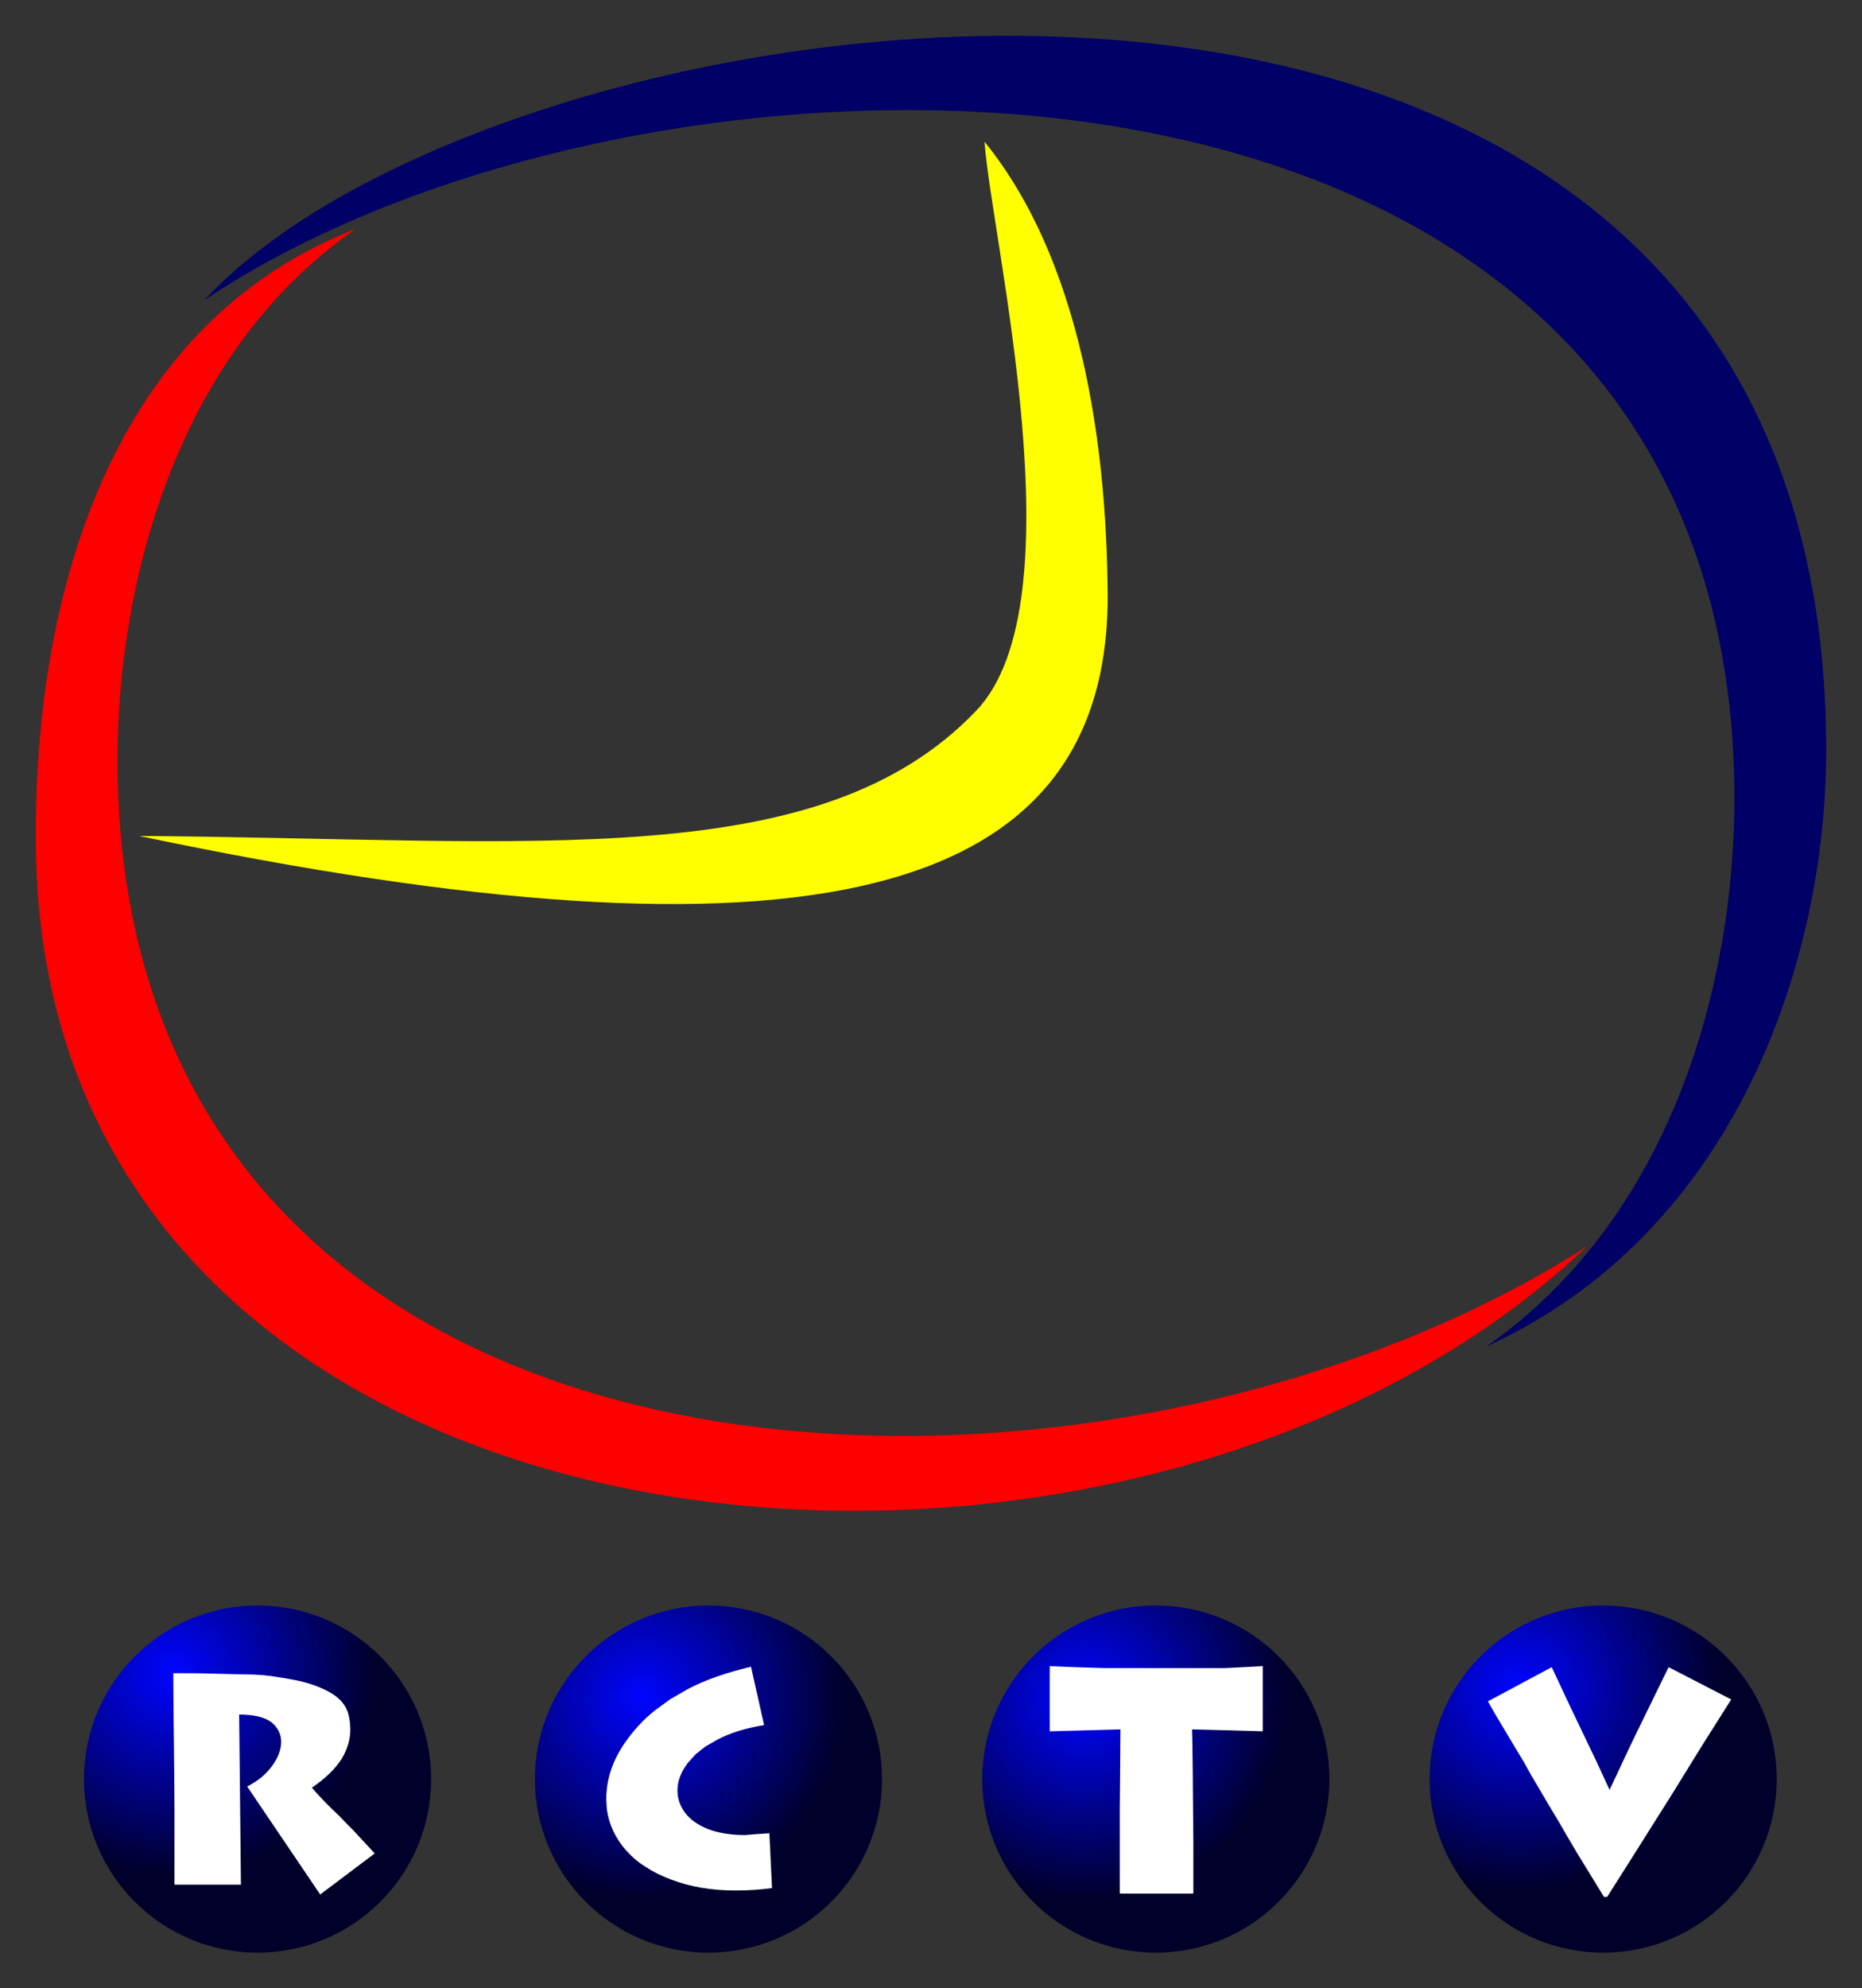
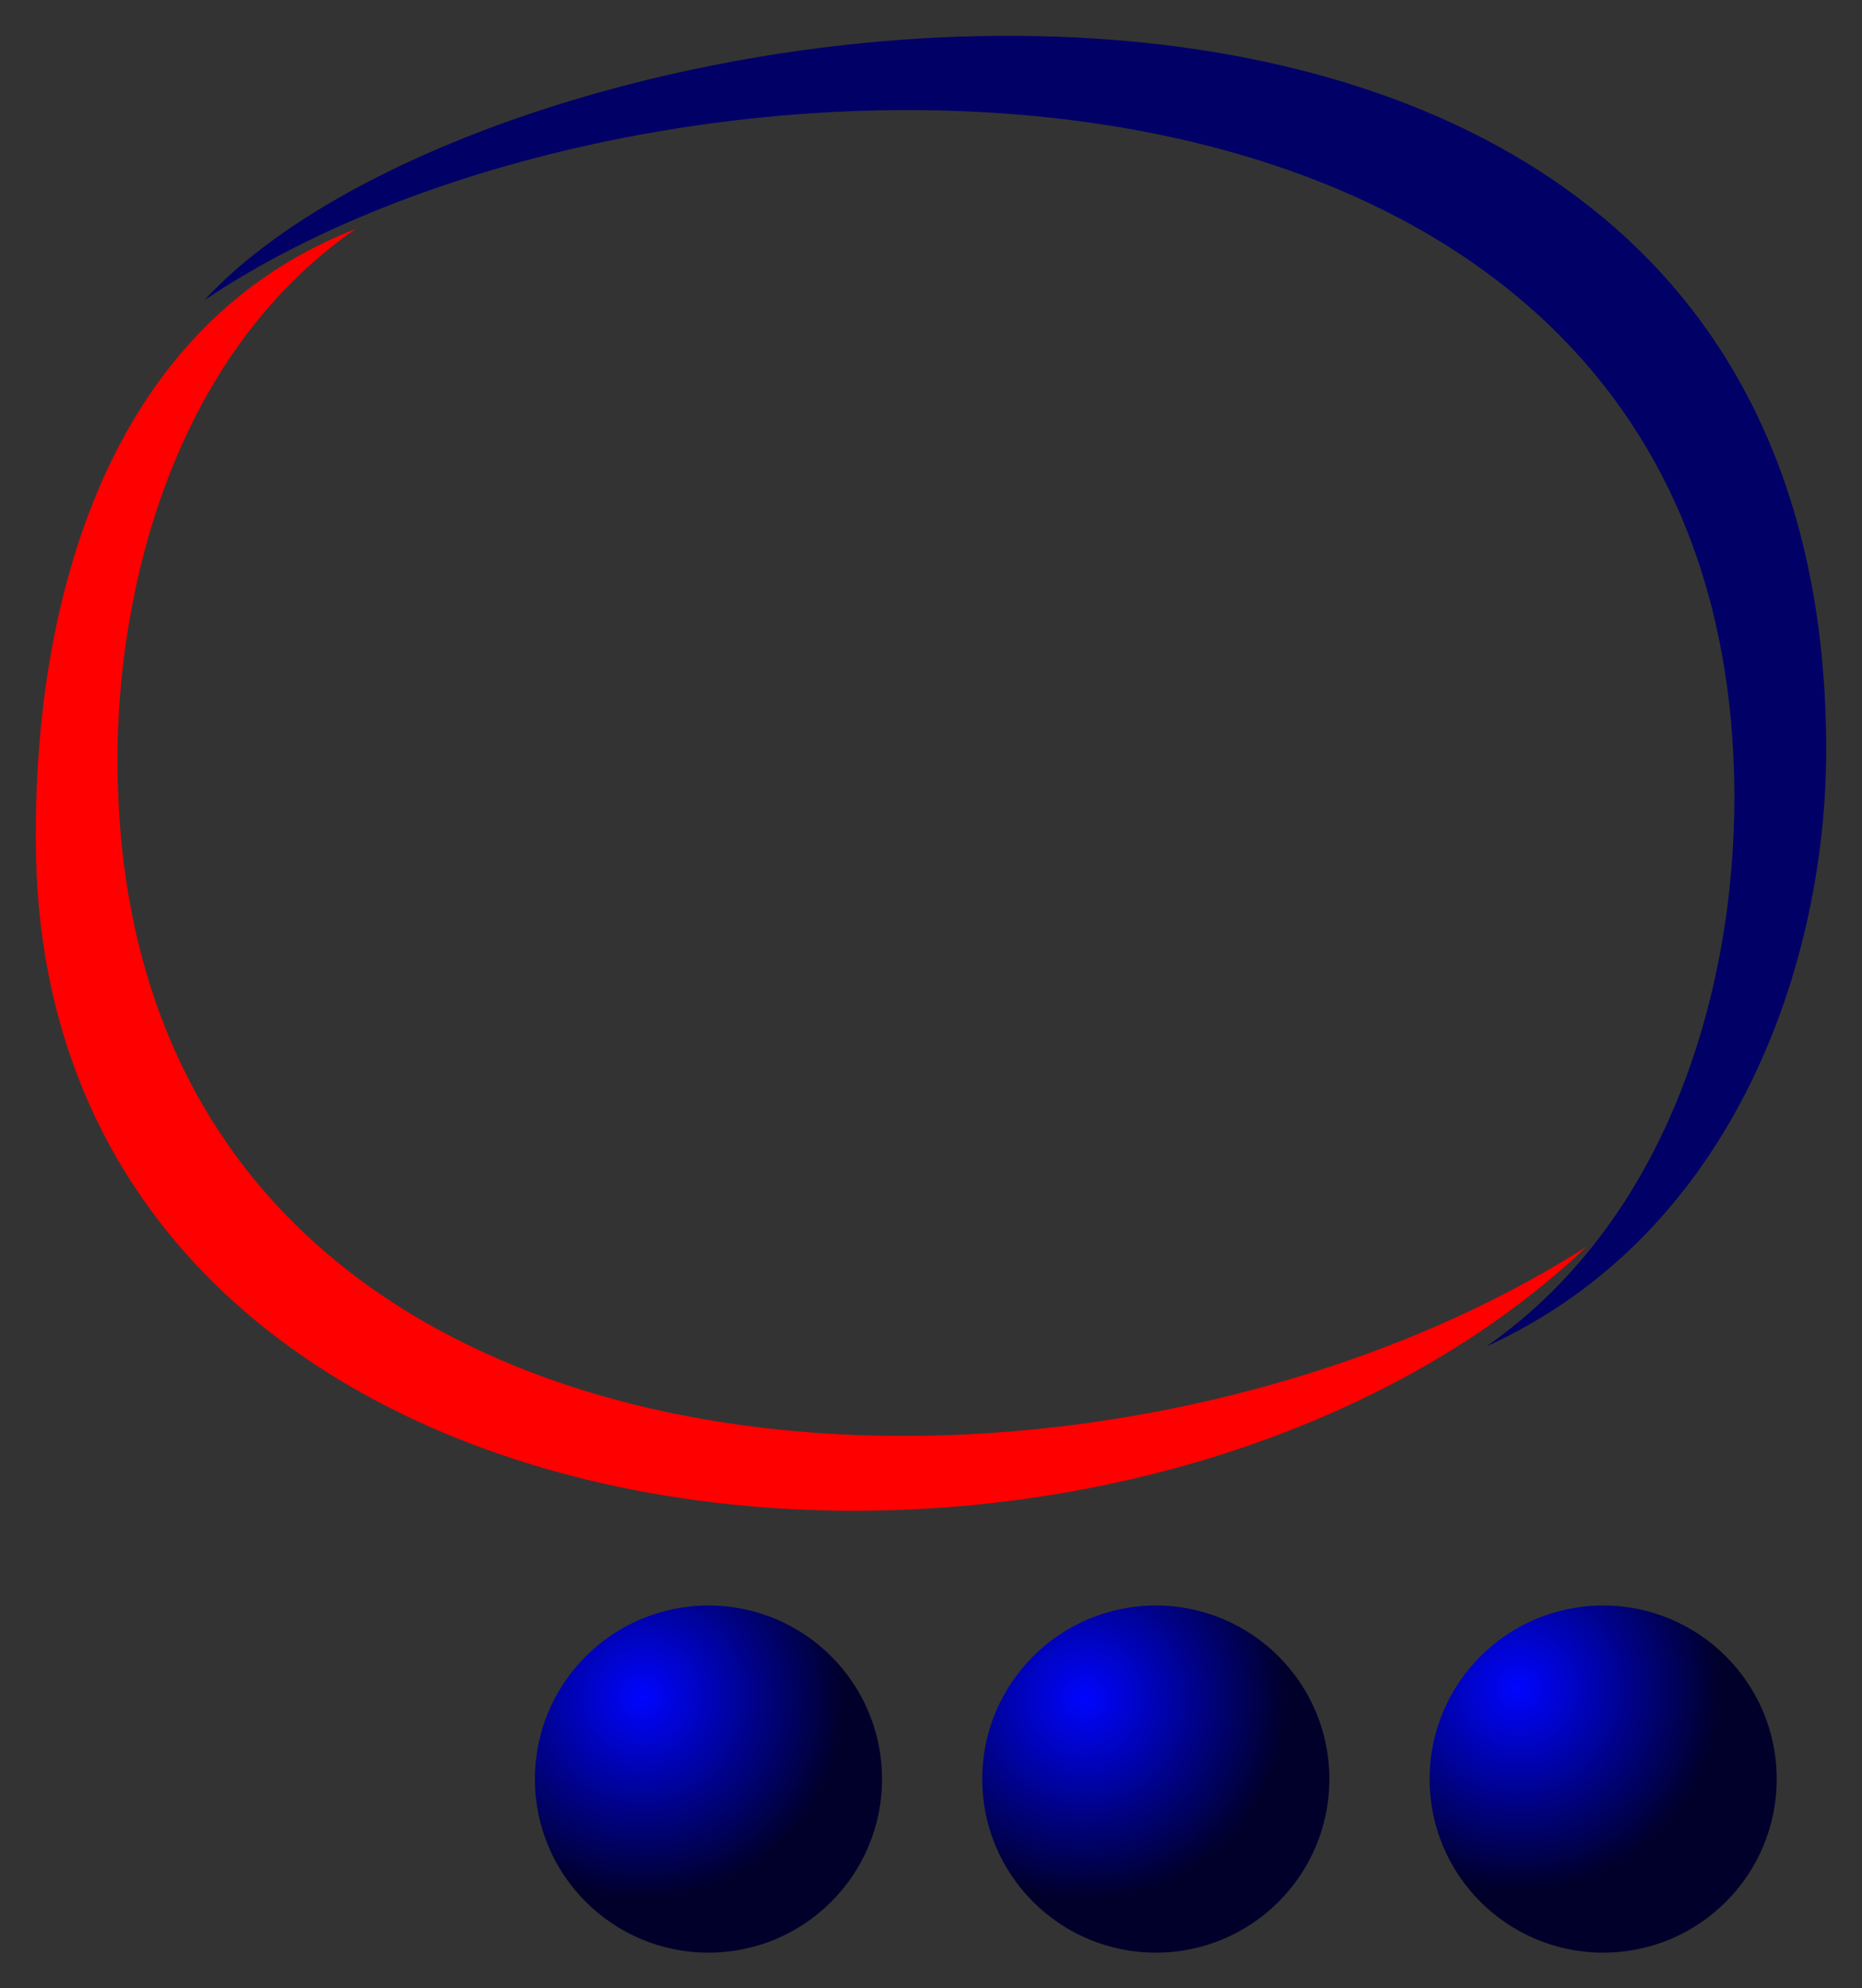
<svg xmlns="http://www.w3.org/2000/svg" xmlns:ns1="http://sodipodi.sourceforge.net/DTD/sodipodi-0.dtd" xmlns:ns2="http://www.inkscape.org/namespaces/inkscape" xmlns:xlink="http://www.w3.org/1999/xlink" version="1.1" id="svg2" width="520" height="555" viewBox="0 0 520 555" ns1:docname="Radio Caracas TV (1998).svg" ns2:version="1.0.1 (3bc2e813f5, 2020-09-07)">
  <rect x="0" y="0" width="520" height="555" fill="#333333" stroke="none" />
  <defs id="defs6">
    <radialGradient ns2:collect="always" xlink:href="#linearGradient863" id="radialGradient873" cx="287.127" cy="-429.944" fx="287.127" fy="-429.944" r="135.397" gradientTransform="matrix(1.161,-4.3191039e-5,4.2007716e-5,1.195,-49.986,72.672)" gradientUnits="userSpaceOnUse" />
    <linearGradient ns2:collect="always" id="linearGradient863">
      <stop style="stop-color:#0005ff;stop-opacity:1" offset="0" id="stop859" />
      <stop style="stop-color:#00002b;stop-opacity:1" offset="1" id="stop861" />
    </linearGradient>
    <radialGradient ns2:collect="always" xlink:href="#linearGradient863" id="radialGradient873-2" cx="299.424" cy="-413.938" fx="299.424" fy="-413.938" r="135.397" gradientTransform="matrix(1.161,-4.3191039e-5,4.2007716e-5,1.195,301.767,72.673)" gradientUnits="userSpaceOnUse" />
    <radialGradient ns2:collect="always" xlink:href="#linearGradient863" id="radialGradient873-2-8" cx="296.025" cy="-413.088" fx="296.025" fy="-413.088" r="135.397" gradientTransform="matrix(1.161,-4.3191039e-5,4.2007716e-5,1.195,650.729,72.673)" gradientUnits="userSpaceOnUse" />
    <radialGradient ns2:collect="always" xlink:href="#linearGradient863" id="radialGradient873-2-7" cx="286.788" cy="-419.811" fx="286.788" fy="-419.811" r="135.397" gradientTransform="matrix(1.161,-4.3191039e-5,4.2007716e-5,1.195,999.69,72.673)" gradientUnits="userSpaceOnUse" />
  </defs>
  <ns1:namedview pagecolor="#ffffff" bordercolor="#666666" borderopacity="1" objecttolerance="10" gridtolerance="10" guidetolerance="10" ns2:pageopacity="0" ns2:pageshadow="2" ns2:window-width="1920" ns2:window-height="1017" id="namedview4" showgrid="false" showguides="true" ns2:guide-bbox="true" ns2:zoom="0.5" ns2:cx="-4.2670254" ns2:cy="319.62761" ns2:window-x="-8" ns2:window-y="-8" ns2:window-maximized="1" ns2:current-layer="g10">
    <ns2:grid type="xygrid" id="grid892" />
  </ns1:namedview>
  <g ns2:groupmode="layer" ns2:label="Image" id="g10">
-     <path id="path20-5" style="opacity:1;fill:#ffff00;fill-opacity:1;fill-rule:evenodd;stroke:none;stroke-width:7.327" d="m 274.943,39.558 c 2.003,27.66 26.618,128.505 -2.283,158.797 -43.585,45.682 -122.596,35.847 -233.816,34.994 185.954,39.086 271.265,18.648 270.493,-68.023 -0.288,-32.362 -4.696,-89.179 -34.394,-125.768 z" ns2:connector-curvature="0" ns1:nodetypes="cscsc" />
    <g transform="matrix(0.358,0,0,-0.348,-53.096,620.507)" id="g12" style="opacity:1">
-       <ellipse style="opacity:1;fill:url(#radialGradient873);fill-opacity:1;fill-rule:evenodd;stroke:none;stroke-width:0;stroke-linecap:round;paint-order:markers stroke fill" id="path857" cx="349.229" cy="-355.985" transform="scale(1,-1)" rx="135.397" ry="139.228" />
      <ellipse style="opacity:1;fill:url(#radialGradient873-2);fill-opacity:1;fill-rule:evenodd;stroke:none;stroke-width:0;stroke-linecap:round;paint-order:markers stroke fill" id="path857-2" cx="700.983" cy="-355.984" rx="135.397" ry="139.228" transform="scale(1,-1)" />
      <ellipse style="opacity:1;fill:url(#radialGradient873-2-8);fill-opacity:1;fill-rule:evenodd;stroke:none;stroke-width:0;stroke-linecap:round;paint-order:markers stroke fill" id="path857-2-0" cx="1049.945" cy="-355.984" rx="135.397" ry="139.228" transform="scale(1,-1)" />
      <ellipse style="opacity:1;fill:url(#radialGradient873-2-7);fill-opacity:1;fill-rule:evenodd;stroke:none;stroke-width:0;stroke-linecap:round;paint-order:markers stroke fill" id="path857-2-3" cx="1398.907" cy="-355.984" rx="135.397" ry="139.228" transform="scale(1,-1)" />
-       <path id="path24" style="opacity:1;fill:#ffffff;fill-opacity:1;fill-rule:evenodd;stroke:none" d="m 1309.018,418.339 49.772,27.425 13.419,-29.481 11.814,-25.435 9.953,-21.398 9.953,-22.107 8.794,19.26 6.942,15.21 6.249,13.314 24.074,50.638 48.832,-25.914 -21.52,-34.949 -25.005,-41.596 -31.472,-51.348 -14.35,-23.291 -4.406,-7.136 h -2.536 l -20.608,34.551 -7.398,12.874 -7.645,13.588 -8.11,13.826 -6.477,11.448 -6.477,11.168 -5.784,10.741 -6.021,10.265 -7.636,13.116 -8.566,14.771 z m -341.824,28.233 18.703,-0.779 23.964,-0.775 h 94.056 l 7.995,0.394 21.447,1.16 v -52.274 l -25.193,0.771 -29.943,0.771 0.256,-13.001 0.246,-18.579 0.246,-31.227 0.246,-26.574 v -42.314 h -57.378 v 68.119 l 0.246,25.804 0.246,37.772 -55.136,-1.542 z m -233.046,-0.468 10.243,-46.86 c -14.112,-2.257 -26.255,-6.125 -36.421,-11.599 l -9.339,-5.553 -7.506,-6.04 -6.371,-7.248 c -5.309,-7.253 -7.969,-14.579 -7.969,-21.98 0,-6.282 1.893,-12.129 5.695,-17.521 3.791,-5.396 9.633,-9.784 17.525,-13.162 3.788,-1.61 8.232,-2.864 13.313,-3.742 5.085,-0.888 10.432,-1.335 16.043,-1.335 l 8.648,0.729 10.482,0.722 2.05,-43.967 c -4.706,-0.647 -9.258,-1.127 -13.663,-1.454 -4.402,-0.313 -9.406,-0.48 -15.02,-0.48 -18.369,0 -34.987,2.904 -49.848,8.698 -7.899,3.061 -14.648,6.524 -20.262,10.388 -5.162,3.22 -10.096,7.486 -14.795,12.805 -8.498,9.825 -13.579,20.938 -15.254,33.337 l -0.452,7.725 c 0,11.119 2.313,21.785 6.945,32.017 4.626,10.223 11.719,20.406 21.286,30.555 3.788,3.864 7.355,7.085 10.695,9.659 l 10.922,8.215 13.884,8.215 c 6.83,3.704 14.424,7.047 22.764,10.026 8.344,2.979 17.15,5.59 26.405,7.847 z M 398.096,263.422 341.141,350.022 c 8.217,4.293 14.684,9.784 19.412,16.463 4.731,6.677 7.093,13.118 7.093,19.322 0,6.357 -2.638,11.686 -7.91,15.979 -5.268,3.974 -13.557,5.968 -24.873,5.968 l 1.395,-136.455 h -51.844 v 60.594 c 0,9.23 -0.15,27.467 -0.465,54.751 -0.308,27.273 -0.458,45.36 -0.458,54.265 h 11.617 c 6.045,0 12.673,-0.118 19.877,-0.353 7.211,-0.245 14.918,-0.44 23.134,-0.598 5.576,0 10.694,-0.198 15.339,-0.599 4.65,-0.401 12.366,-1.59 23.128,-3.584 10.775,-1.984 20.271,-5.286 28.477,-9.898 8.22,-4.613 13.259,-10.65 15.11,-18.124 0.937,-3.82 1.399,-7.951 1.399,-12.406 0,-7.632 -2.244,-15.352 -6.739,-23.138 -2.484,-3.984 -5.623,-7.874 -9.417,-11.697 -3.789,-3.816 -8.406,-7.629 -13.828,-11.444 l 5.811,-6.681 5.343,-5.725 4.885,-5.01 5.343,-5.251 5.111,-5.484 5.35,-5.49 17.204,-19.079 -42.543,-32.929" ns2:connector-curvature="0" ns1:nodetypes="ccccccccccccccccccccccccccccccccccccccccccccccccccccccsccccccccscccccccccccccccsccccsccsccccccsccccccccccc" />
    </g>
    <path id="path18-6" style="opacity:1;fill:#000066;fill-opacity:1;fill-rule:evenodd;stroke:none;stroke-width:7.275" d="M 57.073,83.804 C 180.394,0.673 478.607,-5.151 484.299,216.604 485.669,269.995 468.729,338.373 415.136,375.839 484.76,344.155 510,268.156 510,209.377 510,-58.703 141.92,-8.322 57.073,83.804 Z" ns2:connector-curvature="0" ns1:nodetypes="cscsc" />
    <path id="path18-6-0" style="opacity:1;fill:#ff0000;fill-opacity:1;fill-rule:evenodd;stroke:none;stroke-width:7.124" d="M 10,234.263 C 10,443.631 312.657,471.727 443.139,347.968 303.669,437.088 33.266,427.021 32.806,212.452 32.707,165.98 47.686,99.664 99.332,63.909 10.101,98.708 10,211.75 10,234.263 Z" ns2:connector-curvature="0" ns1:nodetypes="scscs" />
  </g>
</svg>